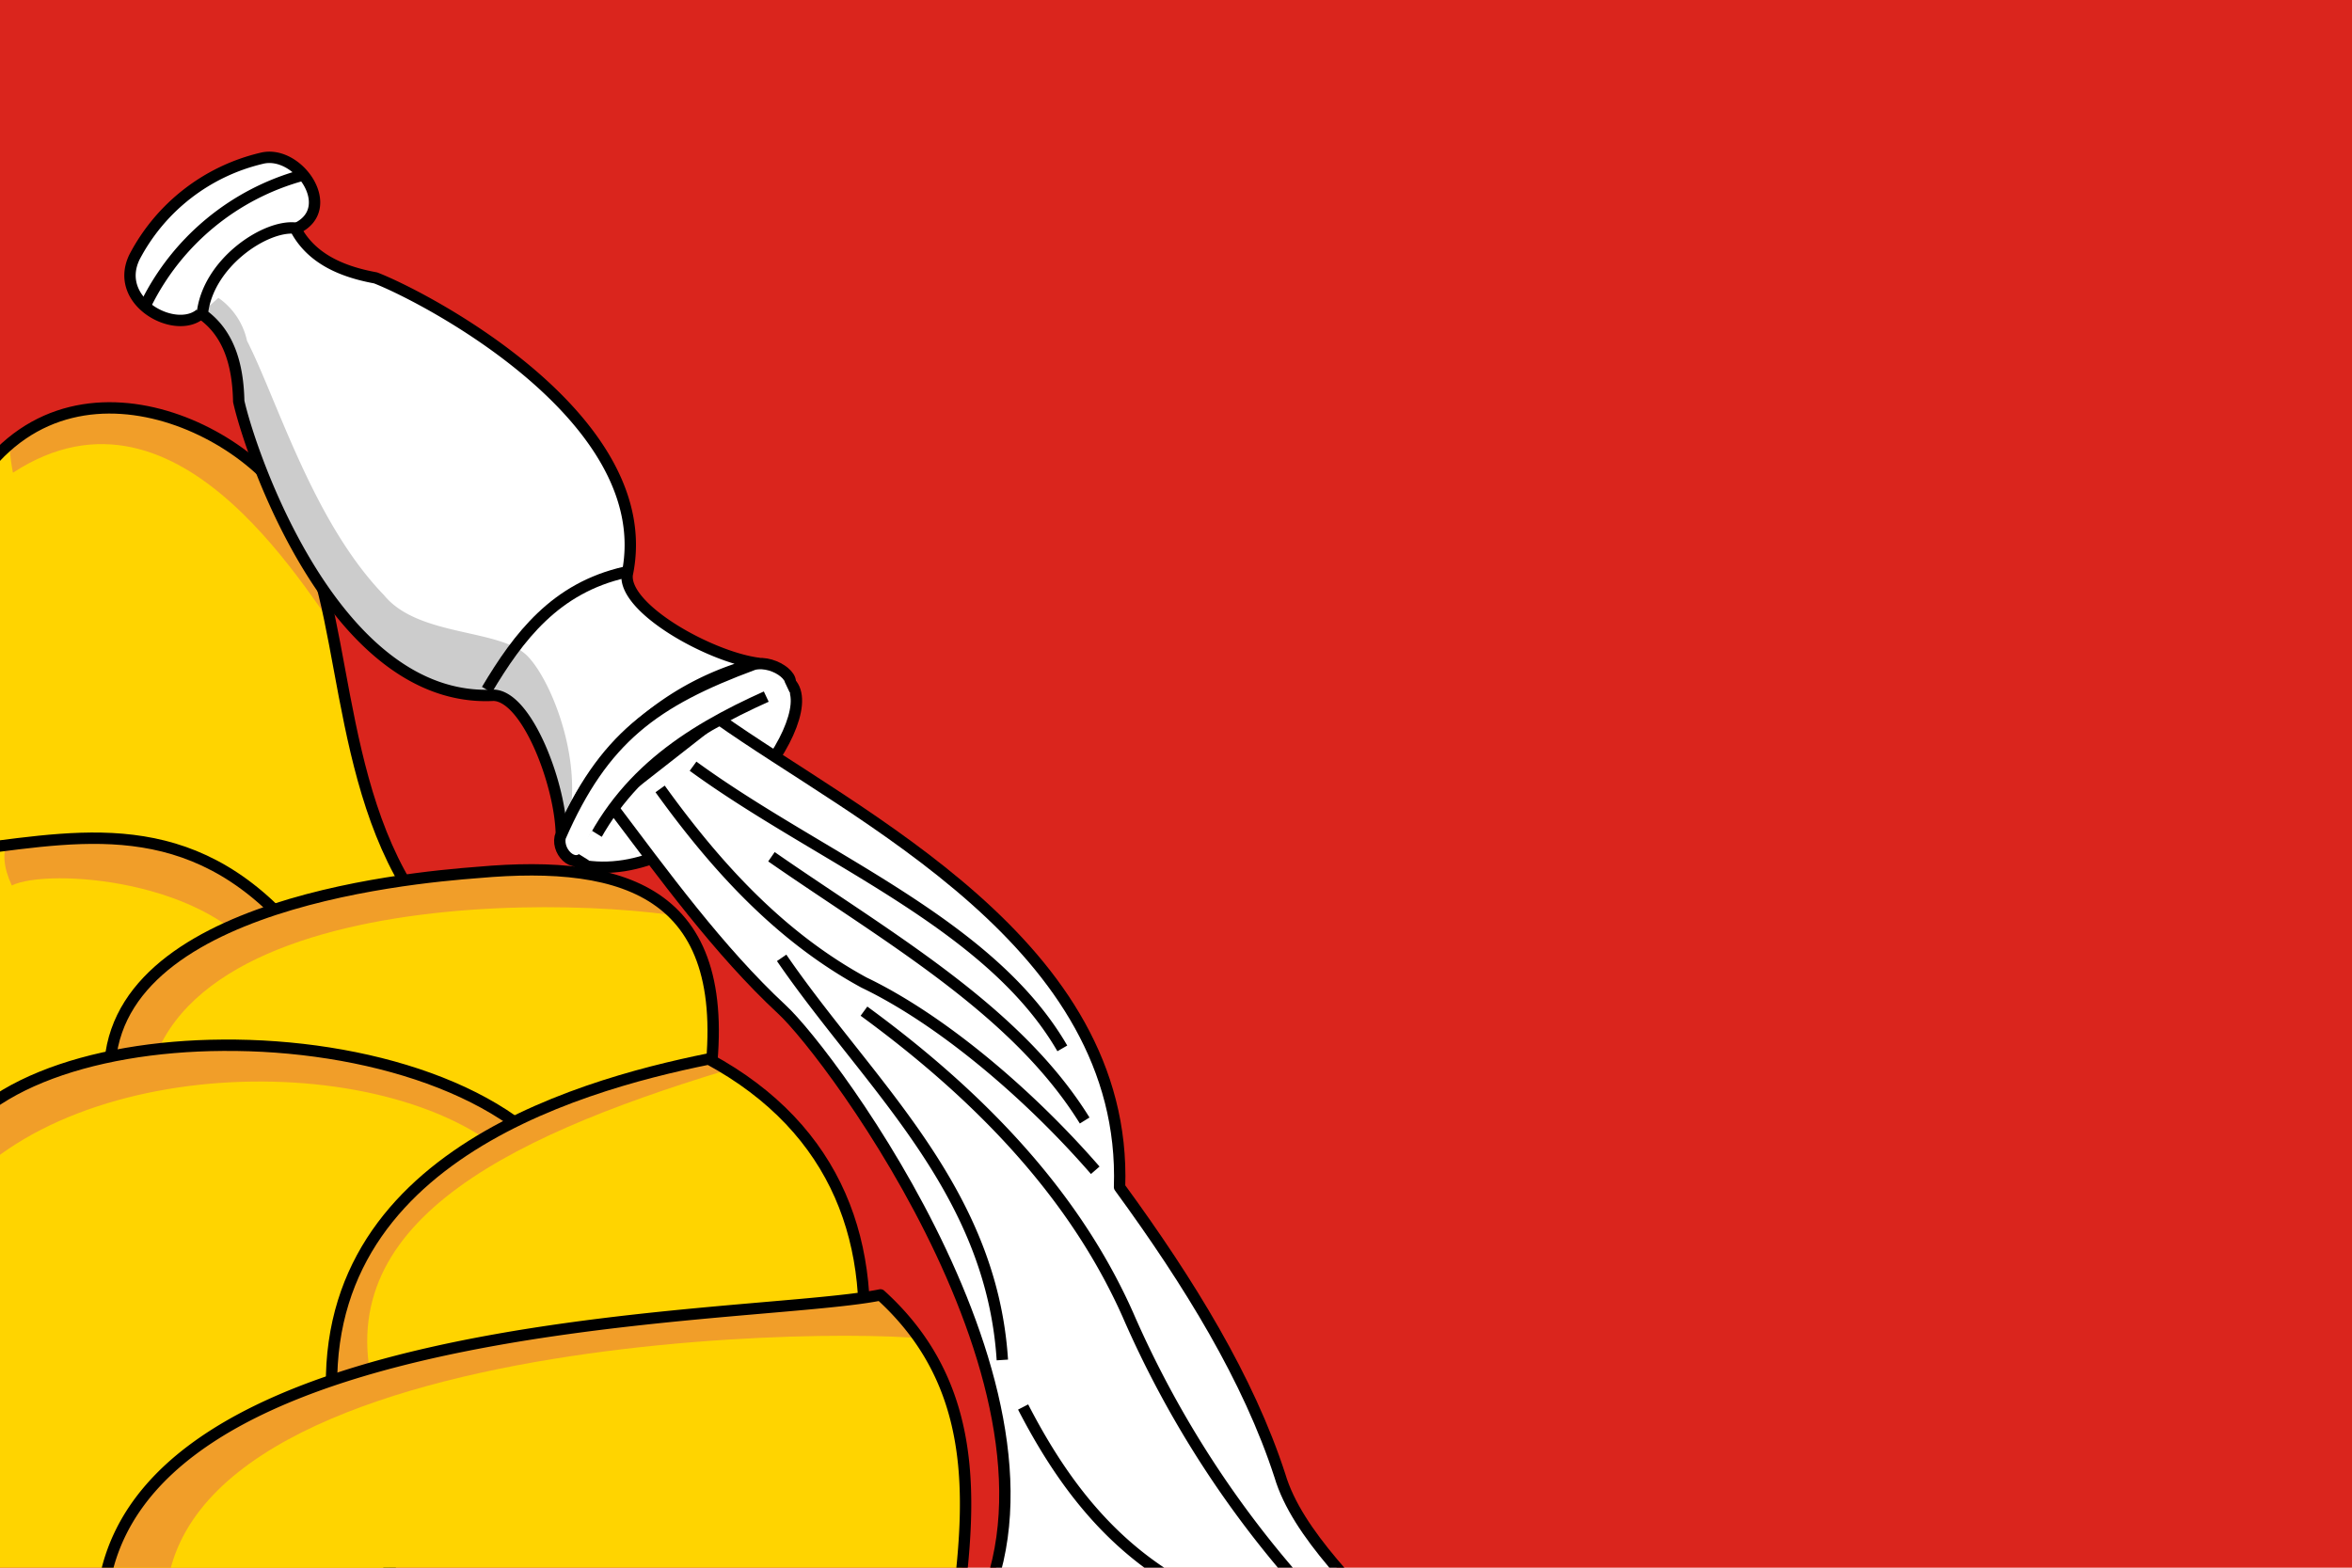
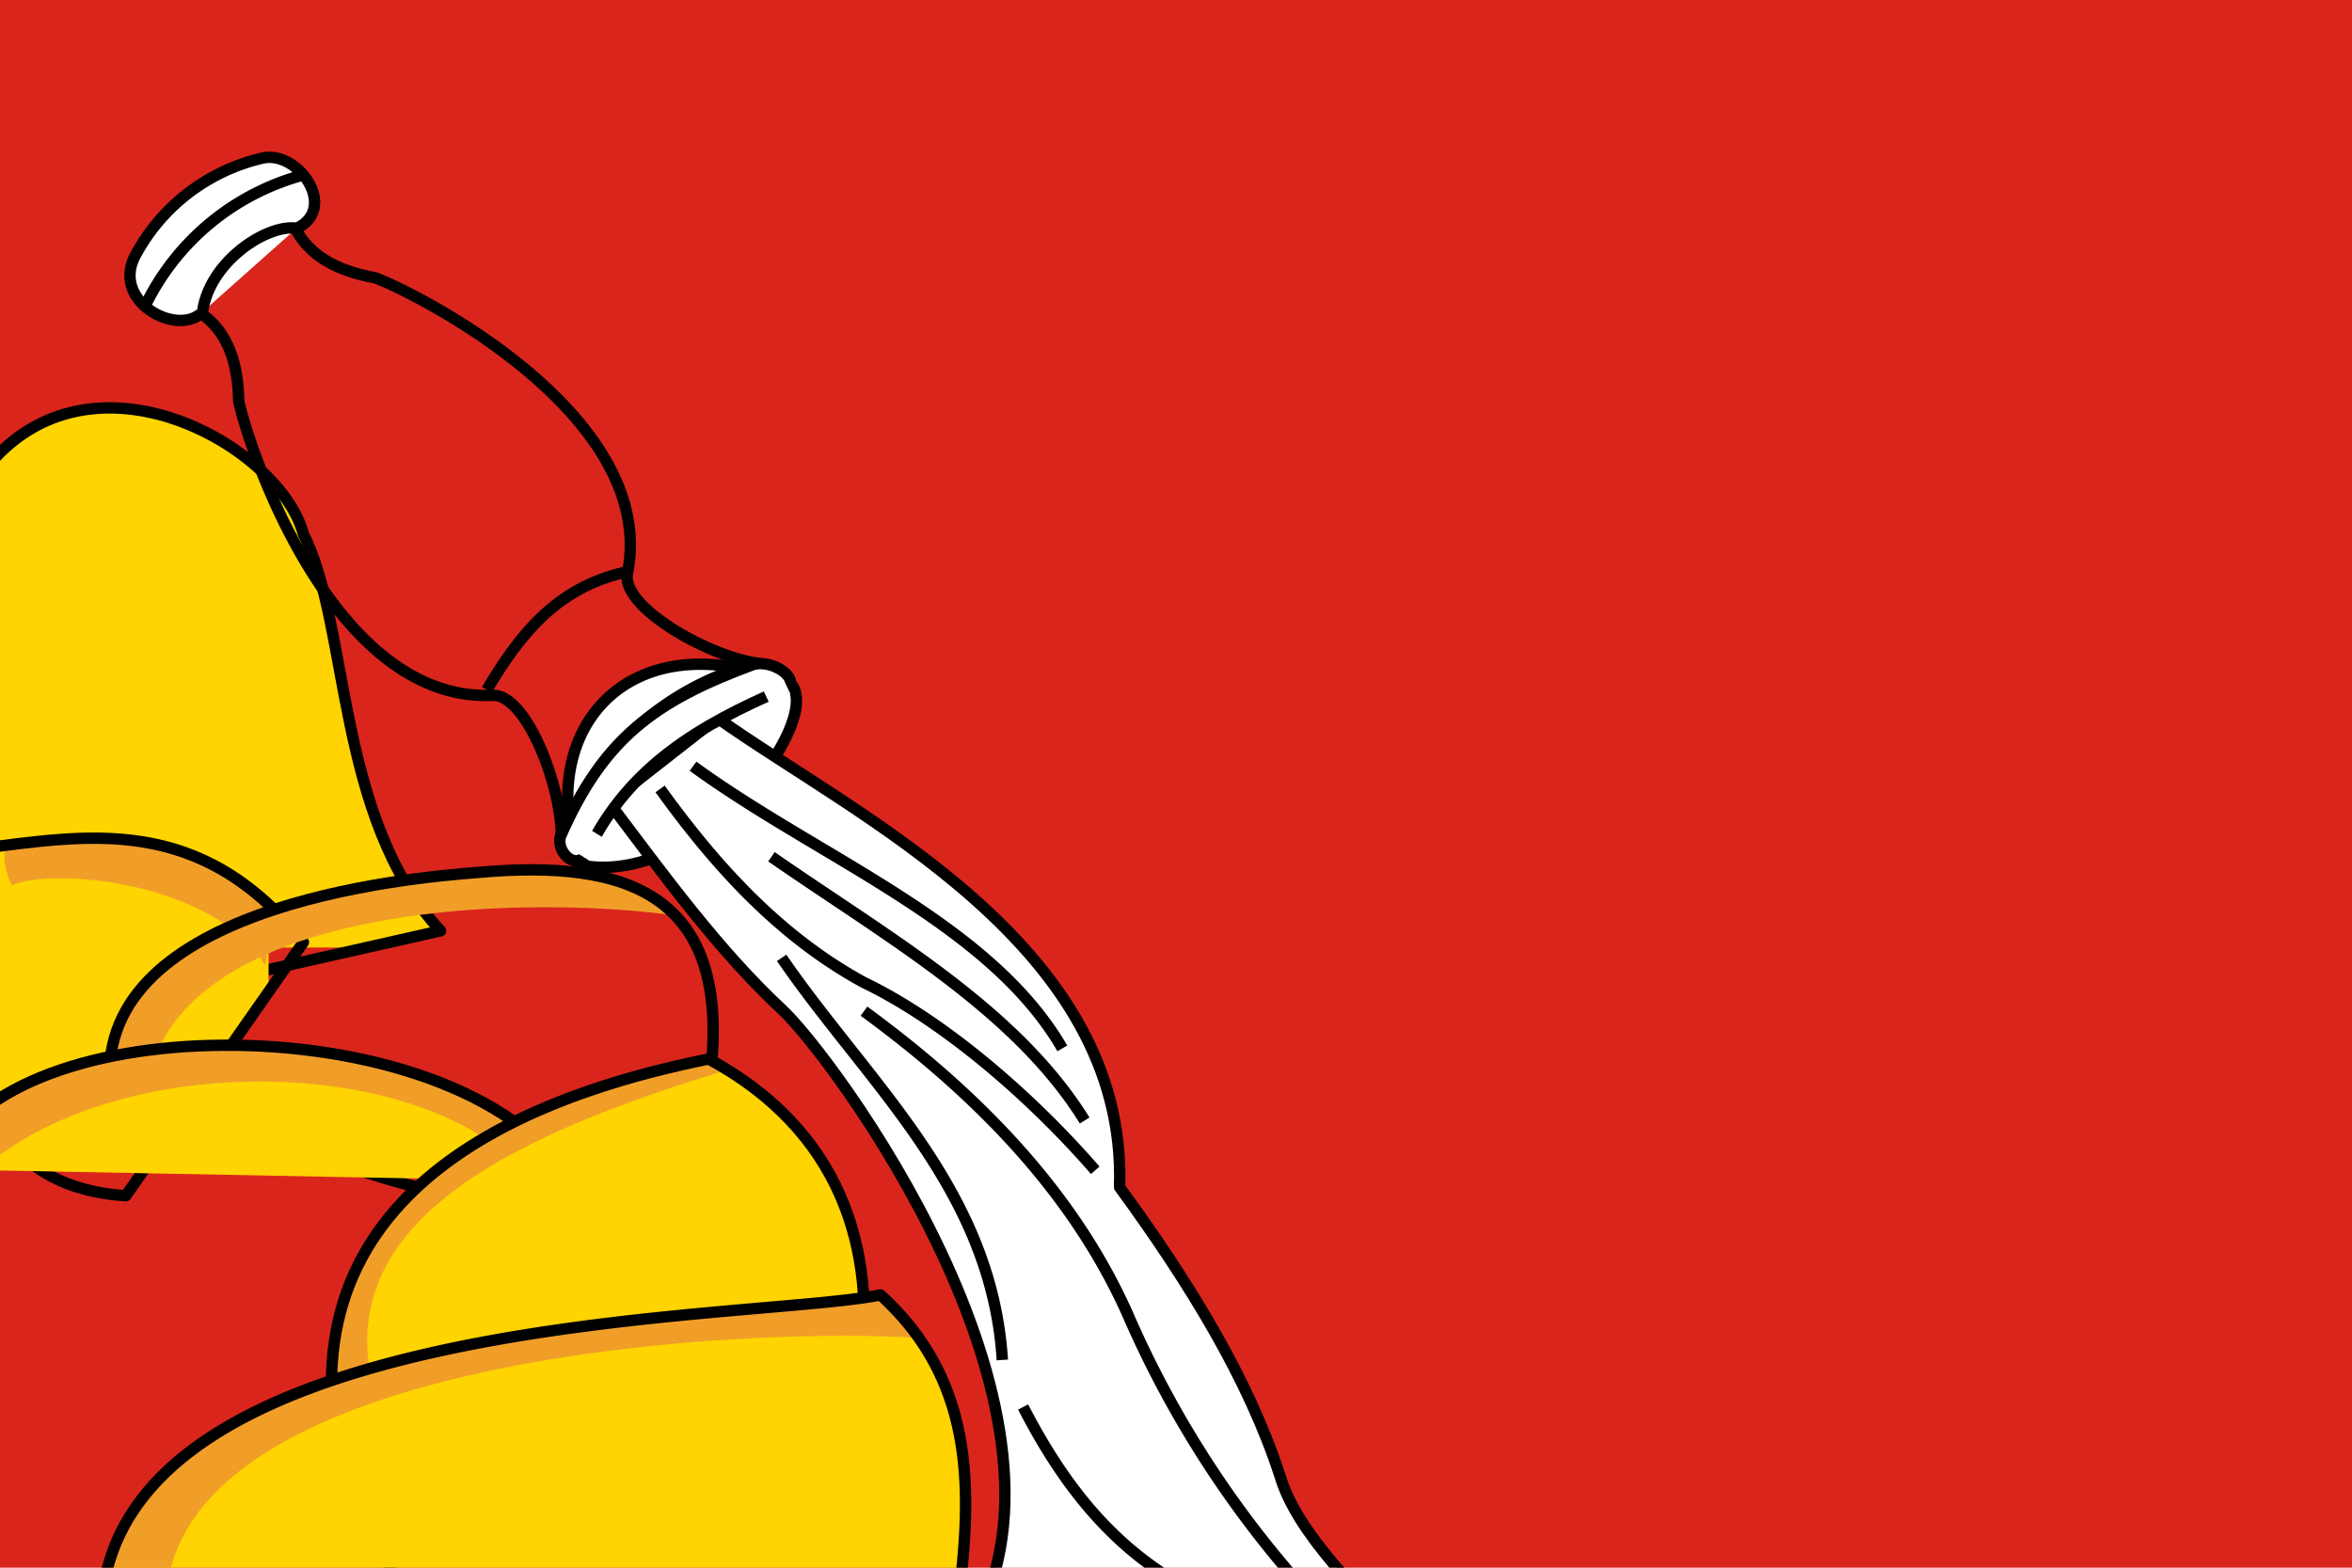
<svg xmlns="http://www.w3.org/2000/svg" version="1.0" viewBox="0 0 600 400">
  <defs>
    <clipPath id="n" clipPathUnits="userSpaceOnUse">
      <path fill="none" stroke="#000" stroke-linejoin="round" stroke-width="4" d="M319.2 557.6c6.4-45.2 14-90.6-24.2-125.3-46.8 9.5-280.8 4.4-269.7 120.2z" />
    </clipPath>
    <clipPath id="m" clipPathUnits="userSpaceOnUse">
      <path fill="none" stroke="#000" stroke-linejoin="round" stroke-width="4" d="M319.2 557.6c6.4-45.2 14-90.6-24.2-125.3-46.8 9.5-280.8 4.4-269.7 120.2z" />
    </clipPath>
    <clipPath id="l" clipPathUnits="userSpaceOnUse">
      <path fill="none" stroke="#000" stroke-linejoin="round" stroke-width="4" d="M287.9 460.6c6.4-45.2-7.3-85.5-52.5-110.1C188.6 360 92 387.2 106 480.8z" />
    </clipPath>
    <clipPath id="k" clipPathUnits="userSpaceOnUse">
      <path fill="none" stroke="#000" stroke-linejoin="round" stroke-width="4" d="M297.3 187.6c6.4-45.1-7.3-85.5-52.5-110C198 87 101.4 114.2 115.5 207.7z" />
    </clipPath>
    <clipPath id="j" clipPathUnits="userSpaceOnUse">
      <path fill="none" stroke="#000" stroke-linejoin="round" stroke-width="4" d="M187.9 393C150 331-12 330.3-31.3 388.8c-1.2 97.8 1.5 193.6 111.1 233.3z" />
    </clipPath>
    <clipPath id="i" clipPathUnits="userSpaceOnUse">
-       <path fill="none" stroke="#000" stroke-linejoin="round" stroke-width="4" d="M187.9 393C150 331-12 330.3-31.3 388.8c-1.2 97.8 1.5 193.6 111.1 233.3z" />
+       <path fill="none" stroke="#000" stroke-linejoin="round" stroke-width="4" d="M187.9 393C150 331-12 330.3-31.3 388.8z" />
    </clipPath>
    <clipPath id="h" clipPathUnits="userSpaceOnUse">
      <path fill="none" stroke="#000" stroke-linejoin="round" stroke-width="4" d="M28.3 362.6c-8.6-64.8 102.2-75 127.3-76.8 51.7-4.5 89.6 7.1 79.8 74.8-62.6 80.1-137.3 11-207.1 2z" />
    </clipPath>
    <clipPath id="g" clipPathUnits="userSpaceOnUse">
-       <path fill="none" stroke="#000" stroke-linejoin="round" stroke-width="4" d="M28.3 362.6c-8.6-64.8 102.2-75 127.3-76.8 51.7-4.5 89.6 7.1 79.8 74.8-62.6 80.1-137.3 11-207.1 2z" />
-     </clipPath>
+       </clipPath>
    <clipPath id="f" clipPathUnits="userSpaceOnUse">
      <path fill="none" stroke="#000" stroke-linejoin="round" stroke-width="4" d="M95 310c-36-44.7-74.6-37-113.2-32.2-9.1 65.3-3.5 116.4 51.5 120.2z" />
    </clipPath>
    <clipPath id="e" clipPathUnits="userSpaceOnUse">
      <path fill="none" stroke="#000" stroke-linejoin="round" stroke-width="4" d="M95 310c-36-44.7-74.6-37-113.2-32.2-9.1 65.3-3.5 116.4 51.5 120.2z" />
    </clipPath>
    <clipPath id="c" clipPathUnits="userSpaceOnUse">
-       <path fill="none" stroke="#000" stroke-linejoin="round" stroke-width="4" d="M-17.2 148.5C18.6 99 86.8 137.7 95 168.7c16 31.3 11 98.1 47.4 137.3l-178.8 40.5z" />
-     </clipPath>
+       </clipPath>
    <clipPath id="a" clipPathUnits="userSpaceOnUse">
      <path fill="none" stroke="#000" stroke-linejoin="round" stroke-width="4" d="M-17.2 148.5C18.6 99 86.8 137.7 95 168.7c16 31.3 11 98.1 47.4 137.3l-178.8 40.5z" />
    </clipPath>
    <clipPath id="d" clipPathUnits="userSpaceOnUse">
-       <path fill="none" stroke="#000" stroke-linejoin="round" stroke-width="4" d="M193.8.6c.2-17-11.7-48.8-23.5-49.2C115.5-45.6 86-132 82-150.4c-.3-13-3.6-23.7-12.6-30.2 1.7-17.8 21.7-31 32.2-29.8 5 10 15.2 14.9 27.8 17.2 17.5 6.7 98.5 49 87.2 102.8-1.5 11.7 28.1 28.3 45 30.8-34.3 10.3-56.4 30.8-67.8 60.2z" />
-     </clipPath>
+       </clipPath>
    <clipPath id="b" clipPathUnits="userSpaceOnUse">
-       <path fill="none" stroke="#000" stroke-linejoin="round" stroke-width="4" d="M184.4 273.6c.1-17-11.7-48.8-23.5-49.2-54.9 3-84.4-83.6-88.3-101.9-.4-12.8-3.6-23.6-12.7-30.1 1.8-17.8 21.8-31 32.2-29.8 5.1 10 15.2 14.8 27.9 17.2 17.5 6.7 98.5 49 87.1 102.8-1.4 11.7 28.2 28.3 45 30.7-34.3 10.4-56.3 30.9-67.7 60.3z" />
-     </clipPath>
+       </clipPath>
  </defs>
  <path fill="#da251d" d="M0 0h600v400H0z" />
  <path fill="#fff" stroke="#000" stroke-linejoin="round" stroke-width="2.9" d="M202 174.7c7.7 10.2-24 52-54.1 46-12.2-35 13.2-63.3 54.1-46z" />
  <path fill="#ffd400" d="M-20.7 108.3H140v203.6H-20.7z" clip-path="url(#a)" transform="translate(7.5 12.2) scale(.736)" />
-   <path fill="#fff" d="M35.7 53.3h225v237.9h-225z" clip-path="url(#b)" transform="translate(7.5 12.2) scale(.736)" />
  <path fill="#f19e29" d="M110.7 208c-12.5-15-57.6-99-116.4-60.7-9.2-46.8 38-30.3 64-37.5 29 28.5 55.2 60.3 52.4 98.2z" clip-path="url(#c)" transform="translate(7.5 12.2) scale(.736)" />
  <path fill="none" stroke="#000" stroke-linejoin="round" stroke-width="2.9" d="M-5.1 121.5c26.3-36.4 76.6-8 82.5 14.8 11.8 23 8.2 72.3 35 101.2l-131.7 29.7z" />
  <path fill="#ccc" d="M192.3 6c12.6-22.5-.5-57.7-10-67.8-9.2-10-38-6.7-50-21.4-24.6-25.4-37-67.6-47.5-88.2a24.4 24.4 0 00-13.2-16.8l-7.9 40.7c19.4 76 78.8 109.7 128.6 153.6z" clip-path="url(#d)" transform="translate(.6 213.1) scale(.736)" />
  <path fill="#ffd400" d="M-22.2 260.6H82.9v114.1H-22.2z" clip-path="url(#e)" transform="translate(7.5 12.2) scale(.736)" />
  <path fill="#f19e29" d="M81.8 318.2c-18.3-30-75.4-34-87.9-27.8-12-25.9 20.9-27.5 41.5-35.9 76 12.4 48.7 39.9 46.4 63.7z" clip-path="url(#f)" transform="translate(7.5 12.2) scale(.736)" />
  <path fill="none" stroke="#000" stroke-linejoin="round" stroke-width="2.9" d="M77.4 240.4c-26.4-33-55-27.3-83.3-23.8-6.7 48.1-2.6 85.8 38 88.5z" />
  <path fill="#ffd400" d="M15.7 255.5h230.7v136.4H15.7z" clip-path="url(#g)" transform="translate(7.5 12.2) scale(.736)" />
  <path fill="#f19e29" d="M237.5 303.3c-43.9-10.6-208.8-14.2-196.8 75C-5.8 354.1 24 322.2 30 292.6c72.6-8 154-39 207.5 10.7z" clip-path="url(#h)" transform="translate(7.5 12.2) scale(.736)" />
  <path fill="none" stroke="#000" stroke-linejoin="round" stroke-width="2.9" d="M28.3 279.1C22 231.4 103.6 224 122 222.6c38-3.4 66 5.2 58.8 55-46.1 59-101 8-152.5 1.5z" />
  <path fill="#ffd400" d="M-37.4 313.1h206.1v239.4H-37.4z" clip-path="url(#i)" transform="translate(7.5 12.2) scale(.736)" />
  <path fill="#f19e29" d="M170.7 388.9c-38.7-42.3-154.8-42.2-197 10-3.5-80 67.3-64.6 122.3-69.6 60.6 6 86.8 25.3 74.7 59.6z" clip-path="url(#j)" transform="translate(7.5 12.2) scale(.736)" />
  <path fill="none" stroke="#000" stroke-linejoin="round" stroke-width="2.9" d="M56.8 266.7c-33.9.2-65.4 10.9-72.3 31.7-.5 36.7-.2 73 10.9 103.6h103l47.4-100.6c-14.4-23.5-53-35-89-34.7z" />
  <path fill="#ffd400" d="M101.4 60.4h212.1V217H101.4z" clip-path="url(#k)" transform="translate(.6 213.1) scale(.736)" />
  <path fill="#f19e29" d="M248 352.5c-78.3 23.2-143.6 53-128.8 112.1l-55.6-1C96.1 386 172.5 317.8 248 352.6z" clip-path="url(#l)" transform="translate(7.5 12.2) scale(.736)" />
  <path fill="none" stroke="#000" stroke-linejoin="round" stroke-width="2.9" d="M219.4 351.2c4.7-33.2-5.4-63-38.6-81-34.5 7-105.6 27-95.2 95.9z" />
  <path fill="#ffd400" d="M15.7 409h325v143.6h-325z" clip-path="url(#m)" transform="translate(7.5 12.2) scale(.736)" />
  <path fill="none" stroke="#000" stroke-linejoin="round" stroke-width="2.9" d="M124.2 176c8.1-13.6 17.5-26 35.3-30" />
  <path fill="#fff" stroke="#000" stroke-linejoin="round" stroke-width="2.9" d="M51.1 80.1c-6.4 5.4-22.3-3.1-16.8-14.5a49.4 49.4 0 0132.4-25.2C76 38 86.5 53.2 75.6 58.3" />
  <path fill="none" stroke="#000" stroke-linejoin="round" stroke-width="2.9" d="M37.2 77.7a63 63 0 0140-33" />
  <path fill="#fff" stroke="#000" stroke-linejoin="round" stroke-width="2.9" d="M183 183.2c35.6 25.3 104.7 57.7 102.6 119.7 17.9 24.5 32.9 49 40.9 73.6 4.4 14.9 20.3 29.8 34.2 44.6l-112.3-6.7c30.7-55.2-36.5-145.5-49-156.9-16-14.9-29.9-34-44-52.7z" />
  <path fill="#f19e29" d="M50 559.6C17.6 446.6 277.5 442.5 314.7 448L302 417.7c-107.4 27.6-272-7.1-284.8 123.7z" clip-path="url(#n)" transform="translate(7.5 12.2) scale(.736)" />
  <path fill="none" stroke="#000" stroke-linejoin="round" stroke-width="2.9" d="M242.5 422.6c4.7-33.2 10.2-66.7-17.9-92.2-34.4 7-206.7 3.3-198.5 88.5zm60.5-17.3c-19.7-10.6-32.2-27.3-42-46.3m-5.3-12c-2.8-43.8-34.2-70.4-56.3-102.6m-31-43.1c14.4 20 30.7 37.8 52 49.4 19.4 9.3 41.7 28 59 47.9m-59-40.6c35.3 25.8 55.8 51.6 67.3 77.4a260.4 260.4 0 0045.8 71M196.8 218.6c29.5 20.5 62.3 38.9 79.9 67.3m-5.7-18.4c-18.6-32.1-62-48.5-94.2-72m-33.6 18.1c.1-12.6-8.6-36-17.3-36.2-40.4 2.1-62-61.5-65-75-.2-9.5-2.6-17.4-9.3-22.2 1.3-13 16-22.8 23.7-22 3.8 7.4 11.2 11 20.5 12.7 12.9 5 72.5 36.1 64.2 75.7-1 8.6 20.7 20.8 33.1 22.6a72.6 72.6 0 00-49.9 44.4z" />
  <path fill="#fff" stroke="#000" stroke-linejoin="round" stroke-width="2.9" d="M192.3 169.5c5.6-1.3 12.6 4.6 7.6 6.3-21.3 9.1-39.7 19.9-50 41.5-2.5 5.3-7.9.5-7-3.7 11-25.2 24-34.7 49.4-44.1z" />
  <path fill="none" stroke="#fff" stroke-linejoin="round" stroke-width="3.6" d="M148.9 218.7l3.6-5.8m43-35.1l5.3-2.5" />
</svg>